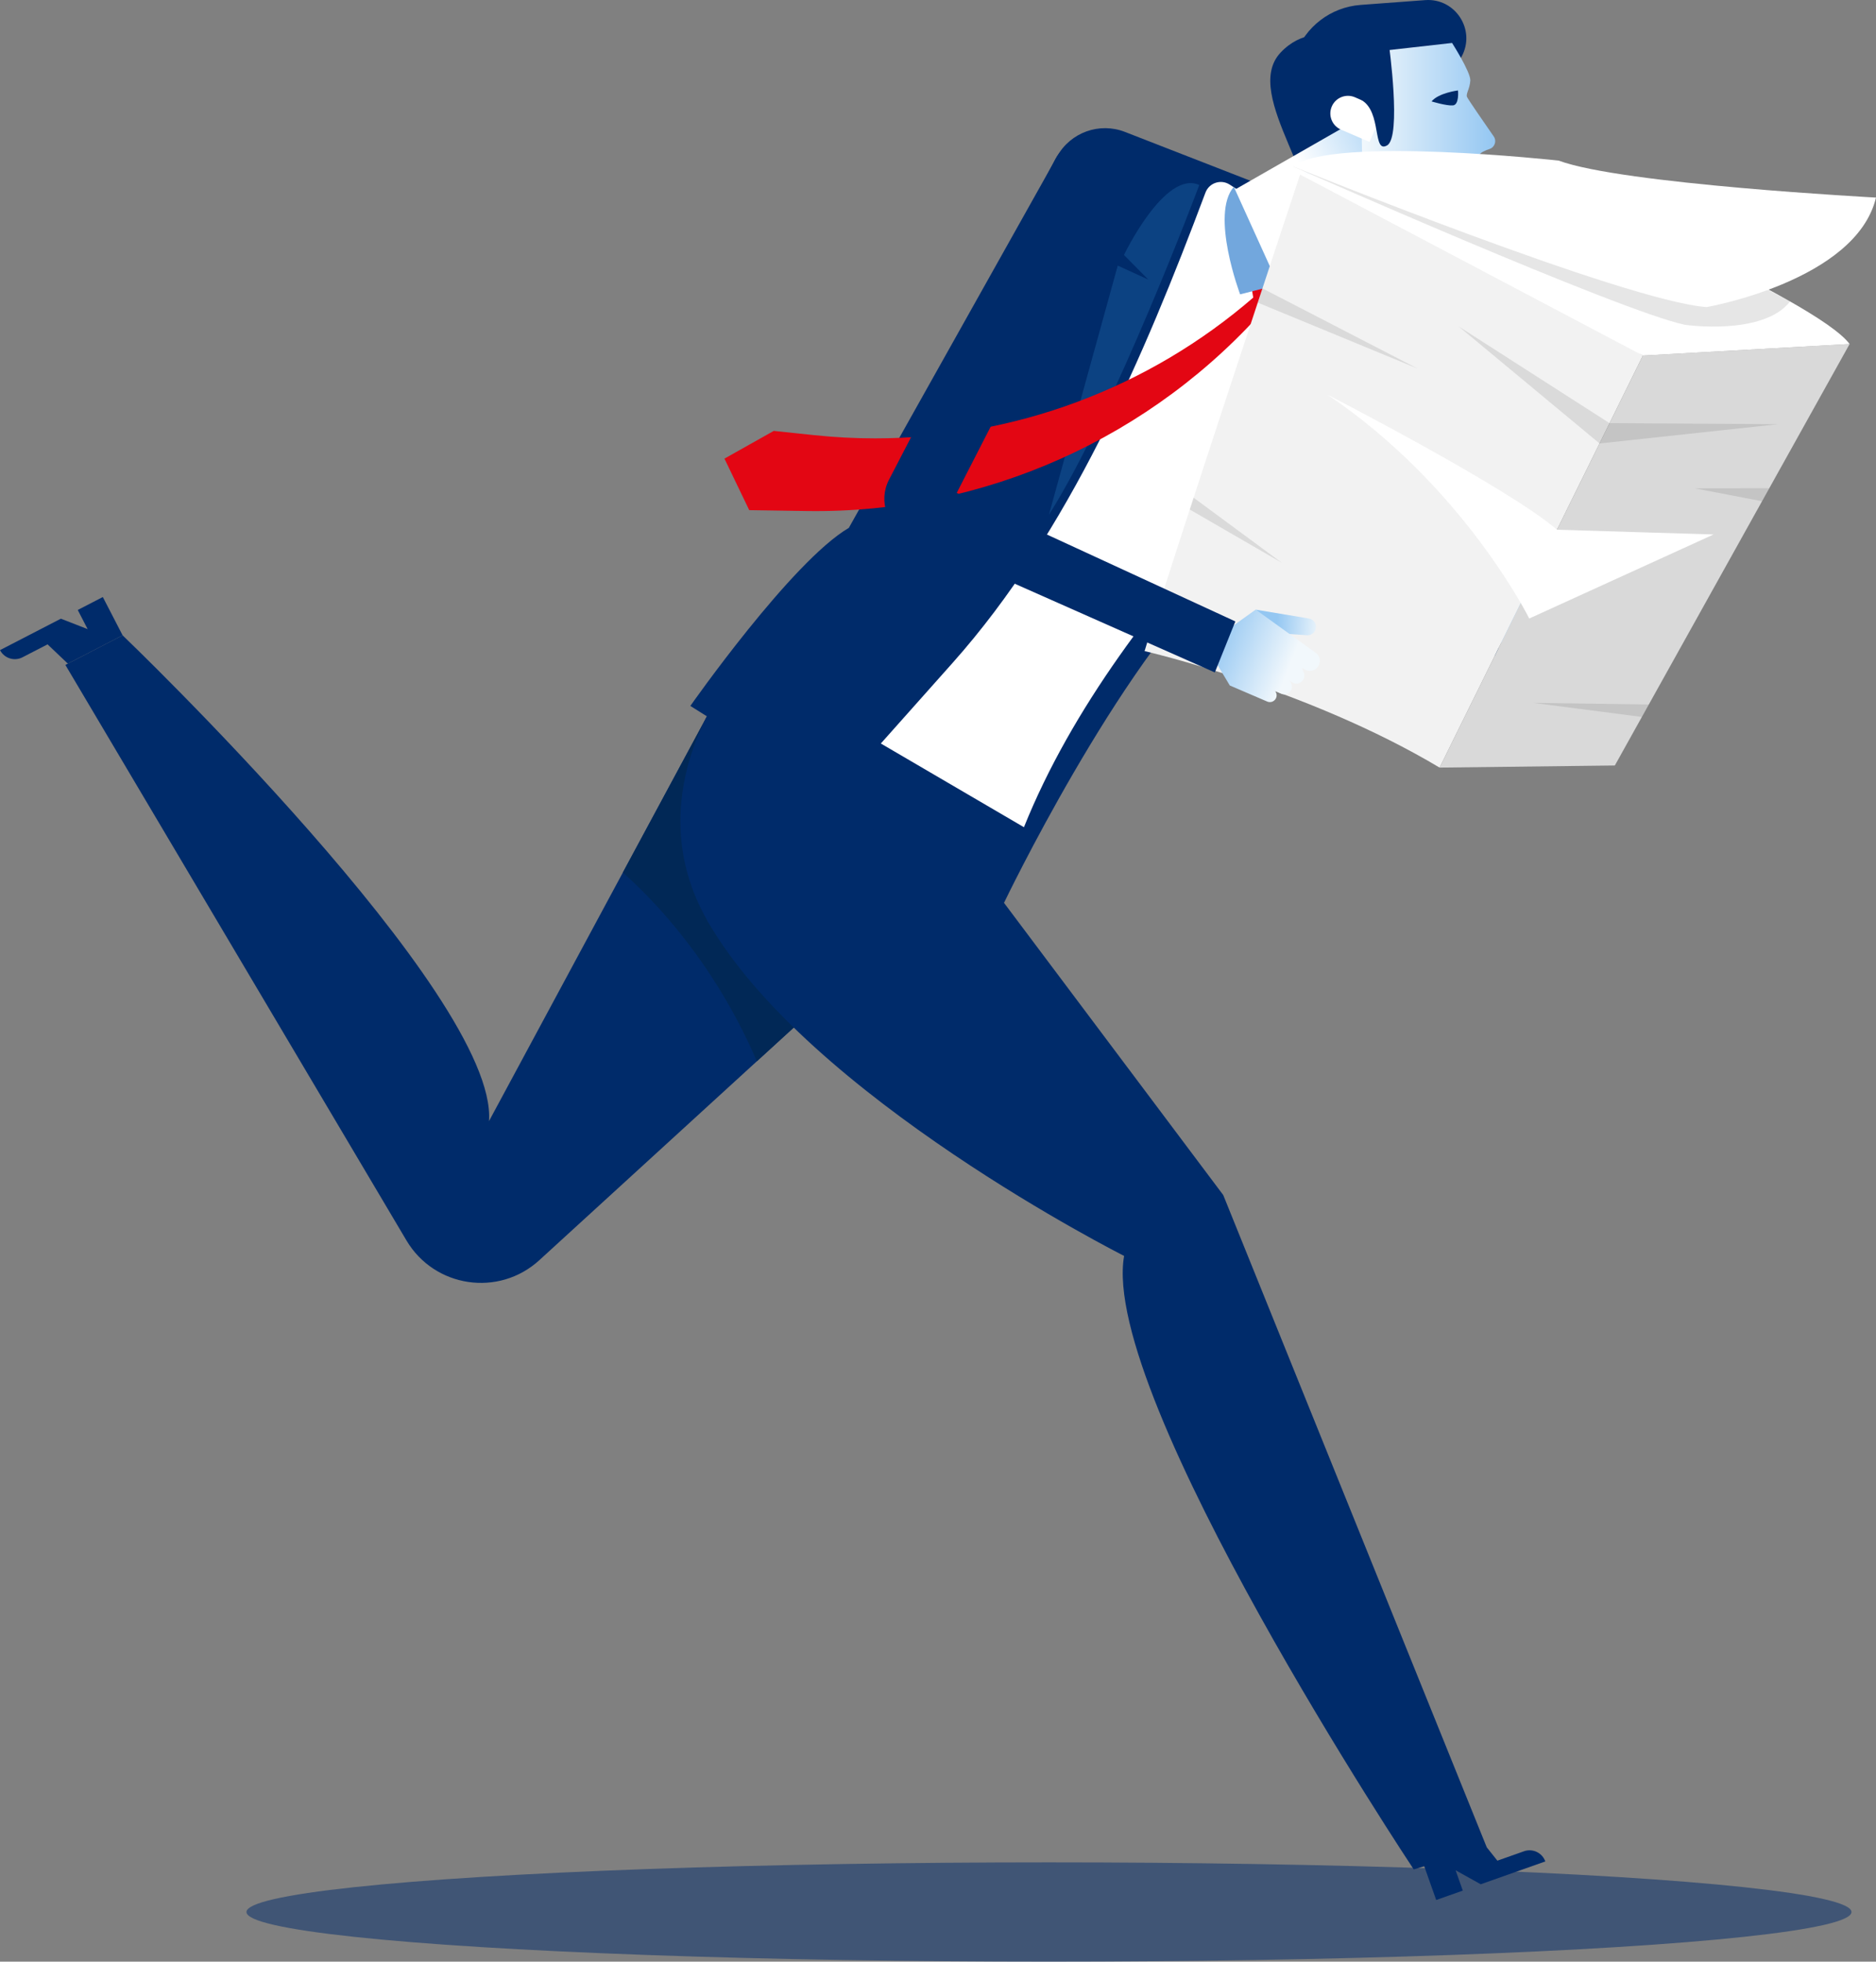
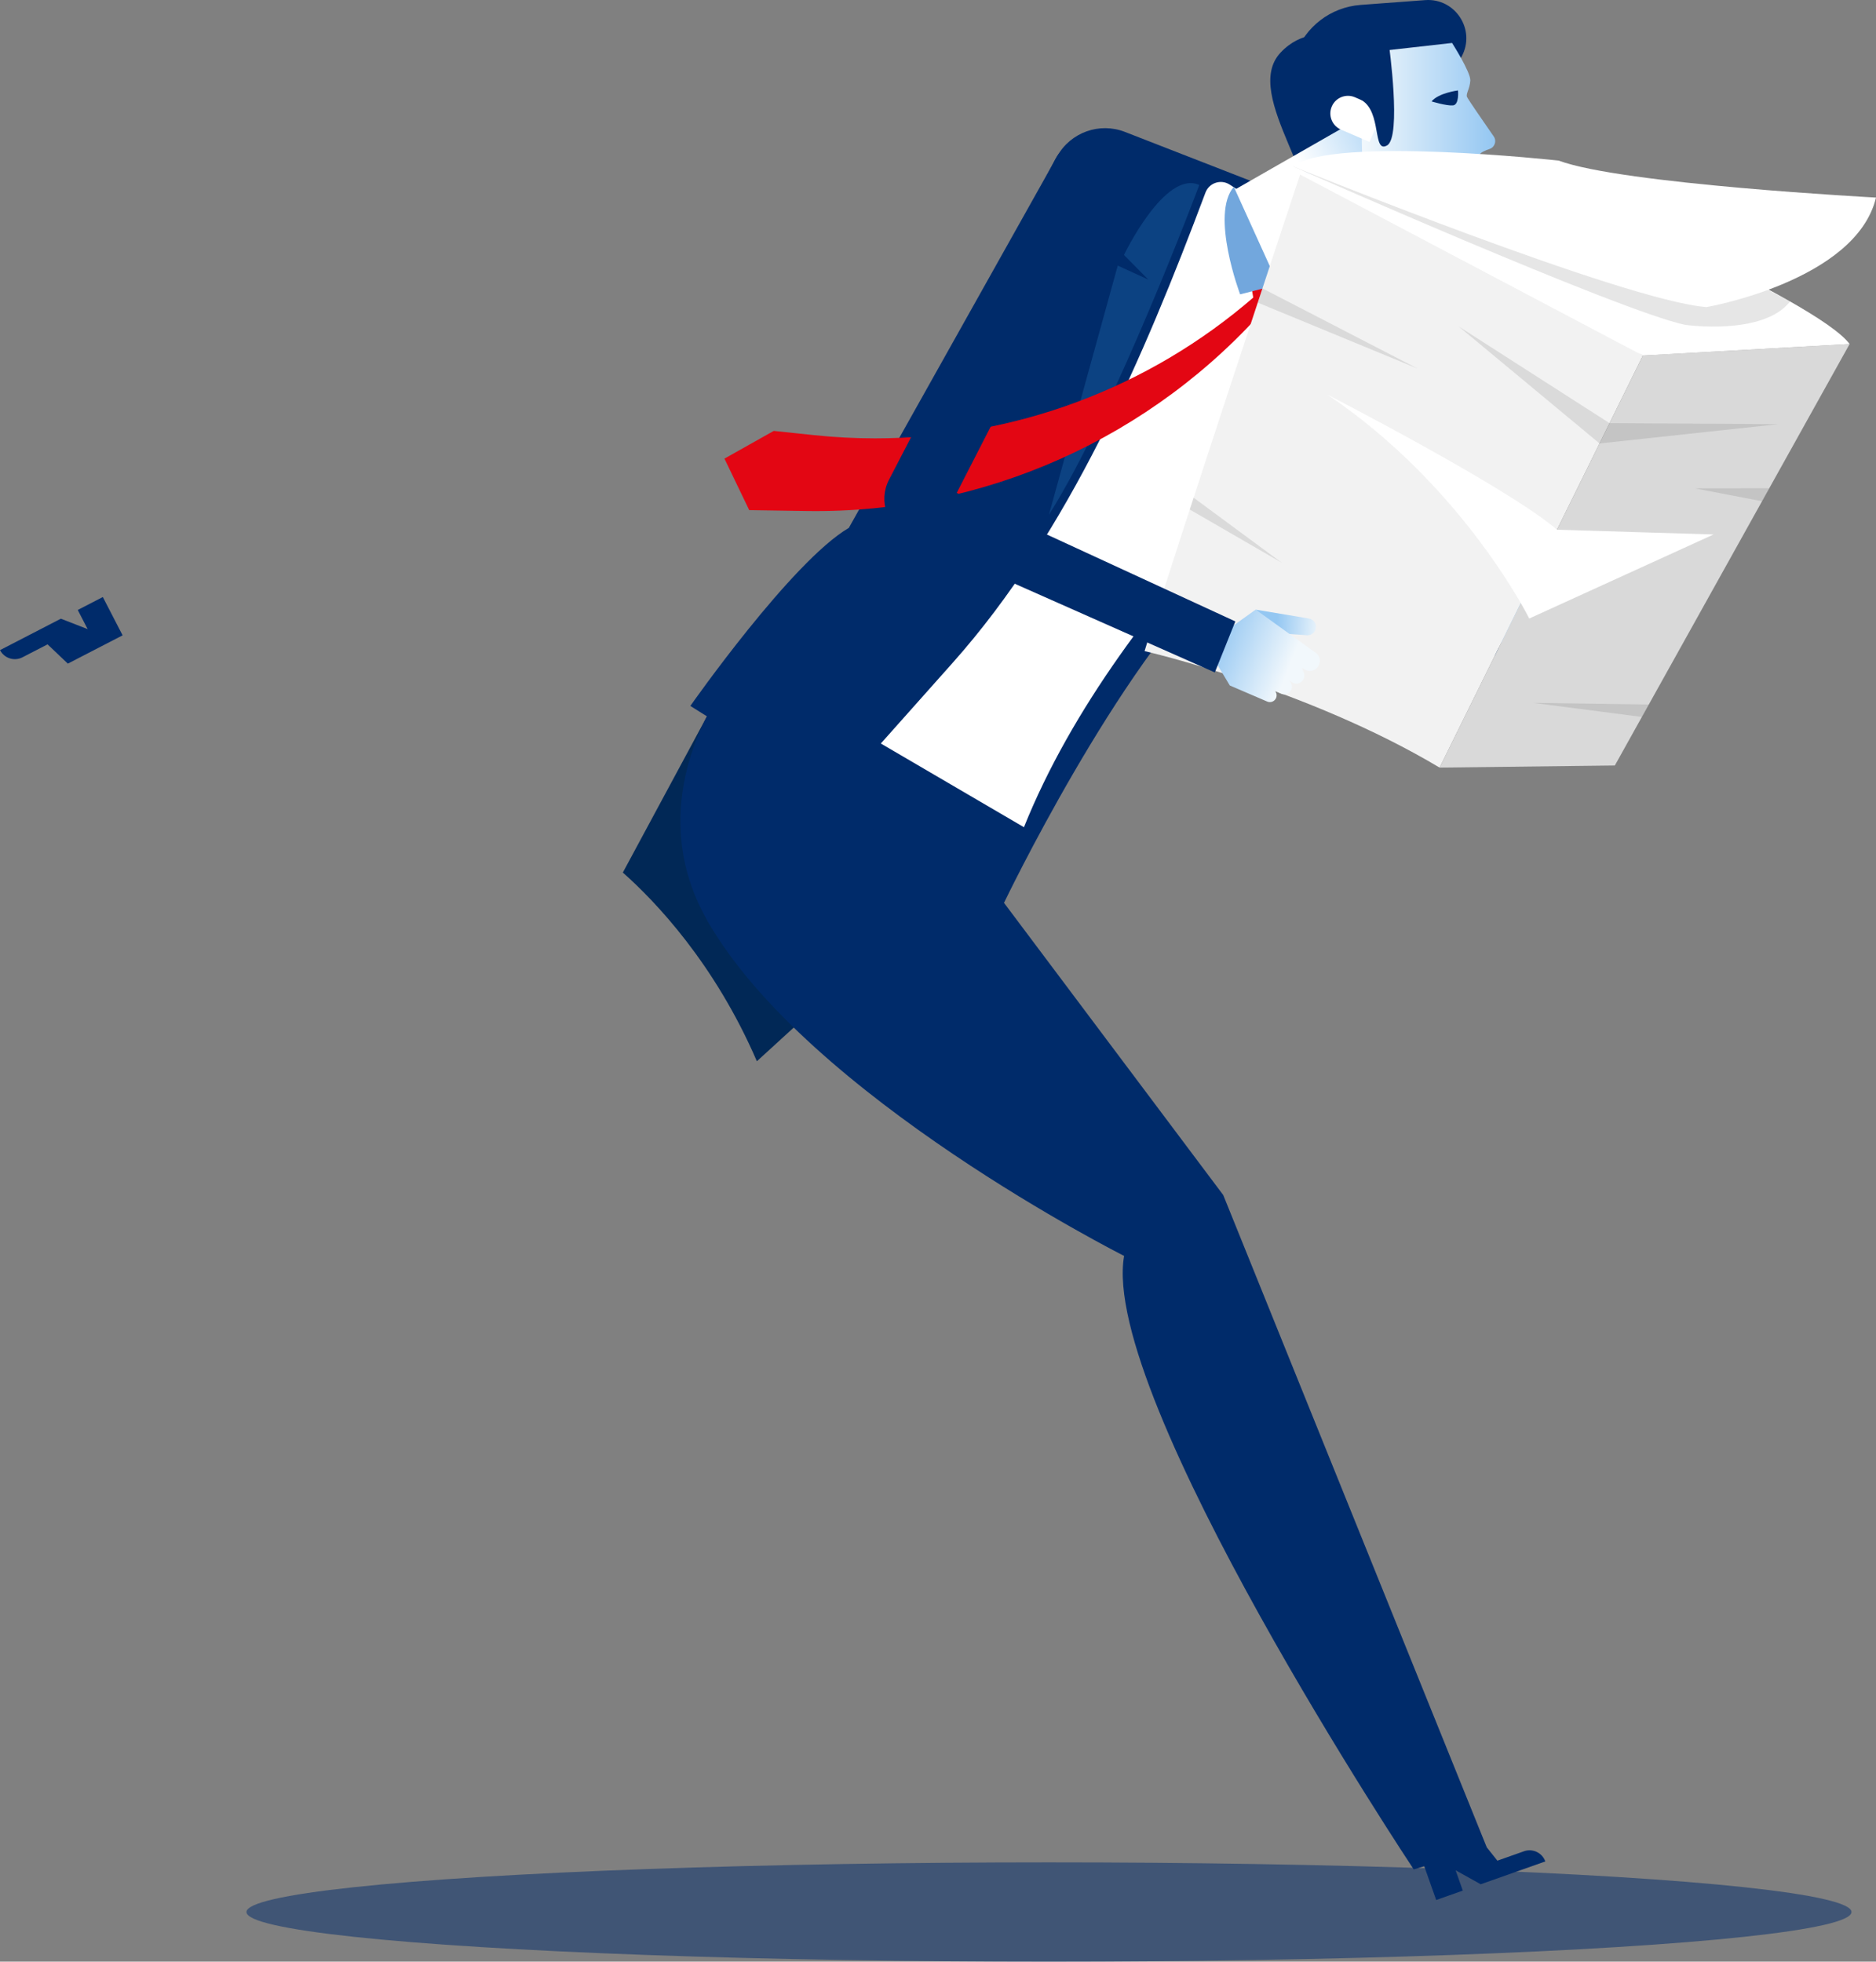
<svg xmlns="http://www.w3.org/2000/svg" version="1.1" id="Layer_1" x="0px" y="0px" width="529.837px" height="554.114px" viewBox="0 0 529.837 554.114" enable-background="new 0 0 529.837 554.114" xml:space="preserve">
  <rect x="0" y="0" width="529.837" height="554.114" fill="#808080" stroke="none" />
  <g>
    <ellipse opacity="0.5" fill="#002B6A" cx="296.263" cy="540.091" rx="226.653" ry="14.023" />
    <g>
      <g>
        <path fill="#002B6A" d="M34.629,179.466l-5.59-10.822l-7.08,3.656l2.795,5.411l-7.563-2.948L0,183.642l0,0     c1.195,2.313,4.041,3.221,6.355,2.025l7.078-3.656l5.727,5.445L34.629,179.466z" />
-         <path fill="#002B6A" d="M283.679,235.84L152.316,355.973c-11.443,10.466-29.613,7.765-37.518-5.576L18.461,187.817l16.168-8.352     c0,0,106.033,101.549,103.482,137.213l66.016-122.625L283.679,235.84z" />
      </g>
      <path fill="#012856" d="M266.361,251.685l-52.598,48.089c-11.904-27.6-28.59-45.091-37.855-53.304l26.77-49.711L266.361,251.685z" />
      <g>
        <g>
          <g>
            <linearGradient id="SVGID_1_" gradientUnits="userSpaceOnUse" x1="3470.227" y1="-6750.274" x2="3469.902" y2="-6774.921" gradientTransform="matrix(-0.186 0.983 0.983 0.186 7736.199 -1975.356)">
              <stop offset="0" style="stop-color:#F2F8FC" />
              <stop offset="1" style="stop-color:#94C7F2" />
            </linearGradient>
            <path fill="url(#SVGID_1_)" d="M428.104,186.322l-5.561-6.373l-12.979-1.251l1.386-8.908l13.279,1.24l7.346-7.561l19.238,9.199       c1.38,0.661,1.992,2.293,1.388,3.698l-0.022,0.05c-0.603,1.401-2.203,2.078-3.629,1.536l-0.833-0.319l0.774,1.372       c0.463,0.817,0.375,1.834-0.22,2.562l-0.021,0.025c-0.651,0.795-1.755,1.055-2.692,0.635l-0.706-0.317l0.447,0.532       c0.708,0.84,0.688,2.072-0.045,2.891l-0.021,0.025c-0.552,0.613-1.4,0.87-2.2,0.663l-1.793-0.464l0.221,0.26       c0.552,0.649,0.613,1.583,0.152,2.298l-0.016,0.024c-0.441,0.682-1.262,1.014-2.054,0.83L428.104,186.322z" />
            <linearGradient id="SVGID_2_" gradientUnits="userSpaceOnUse" x1="3385.703" y1="-6125.45" x2="3375.502" y2="-6117.599" gradientTransform="matrix(0.083 0.997 -0.997 0.083 -5943.364 -2694.972)">
              <stop offset="0" style="stop-color:#F2F8FC" />
              <stop offset="1" style="stop-color:#94C7F2" />
            </linearGradient>
-             <path fill="url(#SVGID_2_)" d="M424.229,171.03l7.346-7.561l16.201,0.203c1.165,0.015,2.128,0.912,2.225,2.074l0.004,0.043       c0.104,1.25-0.829,2.345-2.079,2.442l-7.887,0.61c0,0-2.346,5.193-8.468,5.035C425.447,173.72,424.229,171.03,424.229,171.03z" />
          </g>
          <linearGradient id="SVGID_3_" gradientUnits="userSpaceOnUse" x1="3503.494" y1="-5652.953" x2="3503.402" y2="-5659.939" gradientTransform="matrix(-0.271 0.963 -0.963 -0.271 -4048.515 -4731.918)">
            <stop offset="0" style="stop-color:#F2F8FC" />
            <stop offset="1" style="stop-color:#94C7F2" />
          </linearGradient>
          <path fill="url(#SVGID_3_)" d="M440.908,172.849l0.016-0.055c0.427-1.516,2.001-2.396,3.516-1.971l5.915,1.669      c1.515,0.425,2.396,2,1.97,3.515l-0.016,0.055c-0.427,1.515-2,2.396-3.516,1.97l-5.915-1.667      C441.363,175.938,440.481,174.363,440.908,172.849z" />
          <linearGradient id="SVGID_4_" gradientUnits="userSpaceOnUse" x1="3513.363" y1="-5648.867" x2="3513.271" y2="-5655.851" gradientTransform="matrix(-0.271 0.963 -0.963 -0.271 -4048.515 -4731.918)">
            <stop offset="0" style="stop-color:#F2F8FC" />
            <stop offset="1" style="stop-color:#94C7F2" />
          </linearGradient>
-           <path fill="url(#SVGID_4_)" d="M434.3,181.235l0.012-0.043c0.334-1.185,1.564-1.875,2.749-1.541l7.111,2.004      c1.185,0.334,1.874,1.564,1.54,2.748l-0.012,0.044c-0.334,1.185-1.564,1.874-2.749,1.54l-7.111-2.004      C434.655,183.65,433.966,182.42,434.3,181.235z" />
          <linearGradient id="SVGID_5_" gradientUnits="userSpaceOnUse" x1="3508.842" y1="-5650.804" x2="3508.75" y2="-5657.789" gradientTransform="matrix(-0.271 0.963 -0.963 -0.271 -4048.515 -4731.918)">
            <stop offset="0" style="stop-color:#F2F8FC" />
            <stop offset="1" style="stop-color:#94C7F2" />
          </linearGradient>
          <path fill="url(#SVGID_5_)" d="M437.389,177.413l0.015-0.049c0.375-1.329,1.757-2.105,3.087-1.73l6.583,1.855      c1.331,0.375,2.105,1.758,1.73,3.087l-0.014,0.048c-0.375,1.332-1.757,2.105-3.087,1.73l-6.584-1.855      C437.789,180.125,437.015,178.744,437.389,177.413z" />
          <linearGradient id="SVGID_6_" gradientUnits="userSpaceOnUse" x1="3517.649" y1="-5648.307" x2="3517.578" y2="-5653.757" gradientTransform="matrix(-0.271 0.963 -0.963 -0.271 -4048.515 -4731.918)">
            <stop offset="0" style="stop-color:#F2F8FC" />
            <stop offset="1" style="stop-color:#94C7F2" />
          </linearGradient>
          <path fill="url(#SVGID_6_)" d="M432.904,185.304l0.01-0.035c0.258-0.916,1.212-1.451,2.129-1.192l5.574,1.571      c0.917,0.258,1.452,1.211,1.193,2.129l-0.01,0.033c-0.259,0.918-1.212,1.451-2.13,1.193l-5.573-1.57      C433.18,187.174,432.646,186.22,432.904,185.304z" />
        </g>
        <path fill="#012856" d="M368.283,80.495l-51.417,79.594c-4.033,6.242-0.039,14.539,7.354,15.283l98.91,9.944l1.015-15.497     l-86.086-9.943l46.3-68.777c3.101-4.606,1.674-10.873-3.115-13.684l0,0C376.796,74.806,371.081,76.164,368.283,80.495z" />
      </g>
      <path fill="#002B6A" d="M317.721,37.263l43.488,16.94l20.848,20.626c4.085,4.042,5.526,10.037,3.722,15.493    c-5.322,16.088-18.462,49.83-40.518,70.339c-29.753,27.665-61.7,94.367-61.7,94.367l-88.588-55.622c0,0,28.58-40.81,44.76-50.296    l58.845-104.984C302.355,37.386,310.521,34.458,317.721,37.263z" />
      <path fill="#FFFFFF" d="M352.473,140.903c-26.086,28.354-49.791,59.221-63.283,92.76l-40.418-23.643l20.311-22.819    c32.71-36.745,53.988-86.39,71.373-132.793c1.038-2.771,4.364-3.872,6.847-2.263l25.141,16.298    c1.251,0.811,2.037,2.165,2.104,3.655C374.968,81.489,374.886,116.544,352.473,140.903z" />
      <g>
        <g>
          <path fill="#002B6A" d="M365.772,15.571L365.772,15.571c2.795-7.984,10.057-13.555,18.494-14.182l18.243-1.357      c8.536-0.635,14.388,8.432,10.295,15.949l-0.986,1.809L365.772,15.571z" />
          <path fill="#002B6A" d="M390.536,15.801c0,0-17.472-13.073-28.861-0.949c-11.391,12.124,14.817,39.113,7.685,53.663      C369.359,68.515,422.661,38.836,390.536,15.801z" />
          <linearGradient id="SVGID_7_" gradientUnits="userSpaceOnUse" x1="5309.713" y1="60.096" x2="5340.616" y2="45.748" gradientTransform="matrix(1 0 0 1 -4936.556 0)">
            <stop offset="0" style="stop-color:#FFFFFF" />
            <stop offset="1" style="stop-color:#94C7F2" />
          </linearGradient>
          <polygon fill="url(#SVGID_7_)" points="414.855,62.242 388.902,62.881 359.813,80.294 341.146,57.927 382.451,34.275     " />
          <linearGradient id="SVGID_8_" gradientUnits="userSpaceOnUse" x1="384.56" y1="37.508" x2="422.291" y2="37.508">
            <stop offset="0" style="stop-color:#F2F8FC" />
            <stop offset="1" style="stop-color:#94C7F2" />
          </linearGradient>
          <path fill="url(#SVGID_8_)" d="M410.108,12.135c0,0,5.284,8.286,5.15,10.609c-0.133,2.321-1.294,3.739-0.94,4.621      c0.25,0.625,4.876,7.319,7.555,11.175c0.886,1.272,0.304,3.039-1.165,3.537c-1.36,0.461-2.698,1.066-2.86,1.708      c-0.343,1.351,1.509,2.816,1.331,3.519c-0.179,0.701-0.94,1.11-0.94,1.11s1.349,1.239,0.773,2.387      c-0.574,1.147-0.708,1.538-0.513,2.543c0.195,1.007,3.697,7.589-2.325,8.837c-6.022,1.246-25.115,1.307-29.116-3.875      c-4.001-5.184-1.994-43.35-1.994-43.35L410.108,12.135z" />
          <path fill="#002B6A" d="M411.778,25.552c0,0-5.472,0.673-7.46,3.093c0,0,4.152,1.275,6.016,1.13      C412.198,29.629,411.778,25.552,411.778,25.552z" />
          <path fill="#FFFFFF" d="M386.791,40.099l-8.06-3.482c-2.523-1.091-3.686-4.02-2.595-6.544l0,0      c1.09-2.524,4.02-3.685,6.544-2.595l8.06,3.482L386.791,40.099z" />
          <path fill="#002B6A" d="M392.256,12.454c0,0,3.658,26.25-0.504,28.623c-4.162,2.371-1.419-9.417-7.191-12.787      c-5.773-3.369-7.829-15.836-7.829-15.836H392.256z" />
        </g>
      </g>
      <path fill="#0C4282" d="M338.717,52.252c0,0-23.693,63.362-42.473,93.171l19.441-70.398l8.613,3.938l-6.856-6.942    C317.442,72.021,328.999,47.88,338.717,52.252z" />
      <g>
        <path fill="#002B6A" d="M255.641,217.812l89.839,119.756l74.424,184.256l-20.626,6.23c0,0-88.77-133.595-81.797-173.295     c0,0-89.551-45.107-117.752-94.783L255.641,217.812z" />
        <path fill="#002B6A" d="M401.562,525.214l4.062,11.484l7.512-2.656l-2.031-5.742l7.09,3.953l18.242-6.451l0,0     c-0.869-2.455-3.563-3.741-6.018-2.873l-7.512,2.656l-4.93-6.175L401.562,525.214z" />
        <path fill="#002B6A" d="M255.641,217.812l-50.873-23.875c0,0-24.627,31.664-5.039,66.039S255.641,217.812,255.641,217.812z" />
      </g>
      <g>
        <g>
          <path fill="#E30613" d="M358.321,85.956c-32.752,37.781-80.506,59.163-130.501,58.395l-16.215-0.248l-7-14.555l13.924-7.829      l11.445,1.202c5.75,0.606,11.484,0.905,17.207,0.905c39.132,0,77.186-14.074,107.015-39.976l-0.012-0.024L358.321,85.956z" />
          <path fill="#E30613" d="M353.117,78.976l11.387,2.057c0,0-3.953,6.167-10.042,6.167L353.117,78.976z" />
        </g>
        <g>
          <path fill="#72A7DD" d="M348.47,52.775l12.534,27.63l-10.754,2.742C350.25,83.147,341.735,60.567,348.47,52.775z" />
          <path fill="#72A7DD" d="M369.574,73.614l-8.57,6.791l1.055,7.695C362.059,88.101,370.87,82.953,369.574,73.614z" />
        </g>
      </g>
      <g>
        <path fill="#F2F2F2" d="M367.187,49.312c0,0-37.062,111.562-43.924,134.607c0,0,45.914,10.551,83.32,32.908l57.418-116.391     C464.001,100.437,402.869,61.324,367.187,49.312z" />
        <polygon fill="#D9D9D9" points="522.385,97.178 464.001,100.437 406.583,216.827 456.076,216.229    " />
        <path fill="#FFFFFF" d="M367.187,49.312c0,0,50.974-0.682,67.164,1.98c0,0,78.58,33.13,88.034,45.886l-58.384,3.259     L367.187,49.312z" />
        <polygon opacity="0.1" points="411.934,92.181 454.582,119.528 502.175,119.823 451.753,125.265    " />
        <path fill="#FFFFFF" d="M374.9,111.479c0,0,50.987,26.202,64.832,38.151l44.234,1.342l-52.063,23.743     C431.903,174.715,413.44,137.422,374.9,111.479z" />
        <polygon opacity="0.1" points="465.669,199.007 433.063,198.543 463.715,202.515    " />
        <polygon opacity="0.1" points="499.699,137.907 478.656,137.941 497.651,141.586    " />
        <polygon opacity="0.1" points="337.11,140.586 362.018,158.966 336.023,143.925    " />
        <polygon opacity="0.1" points="356.542,81.453 400.377,104.115 355.214,85.476    " />
        <path opacity="0.1" d="M365.189,47.003c0,0,92.342,40.936,110.719,44.748c0,0,22.031,3.195,29.664-6.596L484.695,74.22     C484.695,74.22,415.019,42.524,365.189,47.003z" />
        <path fill="#FFFFFF" d="M365.189,47.003c0,0,93.793,38.053,116.805,39.741c0,0,42.198-7.364,47.843-30.937     c0,0-71.85-3.799-89.621-10.445C440.216,45.362,376.164,38.327,365.189,47.003z" />
      </g>
      <g>
        <g>
          <linearGradient id="SVGID_9_" gradientUnits="userSpaceOnUse" x1="10986.656" y1="-602.564" x2="10990.2" y2="-614.933" gradientTransform="matrix(-0.34 0.94 0.94 0.34 4675.602 -9949.295)">
            <stop offset="0" style="stop-color:#F2F8FC" />
            <stop offset="1" style="stop-color:#94C7F2" />
          </linearGradient>
          <path fill="url(#SVGID_9_)" d="M354.645,172.203l15.042,2.515c1.249,0.209,2.109,1.367,1.949,2.623l-0.006,0.045      c-0.158,1.238-1.257,2.139-2.503,2.052l-8.048-0.566L354.645,172.203z" />
          <linearGradient id="SVGID_10_" gradientUnits="userSpaceOnUse" x1="10922.01" y1="-464.171" x2="10921.712" y2="-486.799" gradientTransform="matrix(-0.357 0.934 0.934 0.357 4697.411 -9848.357)">
            <stop offset="0" style="stop-color:#F2F8FC" />
            <stop offset="1" style="stop-color:#94C7F2" />
          </linearGradient>
          <path fill="url(#SVGID_10_)" d="M347.331,193.63l-4.257-7.11l-9.249-4.448l2.957-8.234l9.465,4.375l8.397-6.016l16.955,12.21      c1.216,0.876,1.523,2.556,0.696,3.806l-0.03,0.045c-0.825,1.246-2.485,1.621-3.767,0.85l-0.748-0.451l0.51,1.457      c0.304,0.869,0.042,1.836-0.658,2.433l-0.025,0.022c-0.766,0.651-1.874,0.711-2.704,0.143l-0.627-0.428l0.339,0.59      c0.536,0.934,0.304,2.12-0.545,2.781l-0.025,0.02c-0.639,0.497-1.501,0.598-2.236,0.258l-1.648-0.758l0.167,0.288      c0.42,0.722,0.317,1.633-0.252,2.243l-0.019,0.02c-0.544,0.582-1.394,0.759-2.124,0.445L347.331,193.63z" />
        </g>
        <path fill="#002B6A" d="M298.059,44.933l-46.977,90.571c-3.119,6.011-0.523,13.406,5.666,16.149l86.35,38.29l5.797-14.408     l-78.69-36.296l44.036-85.965c2.073-4.047,0.842-9.003-2.884-11.609l0,0C306.848,38.511,300.593,40.048,298.059,44.933z" />
      </g>
    </g>
  </g>
</svg>